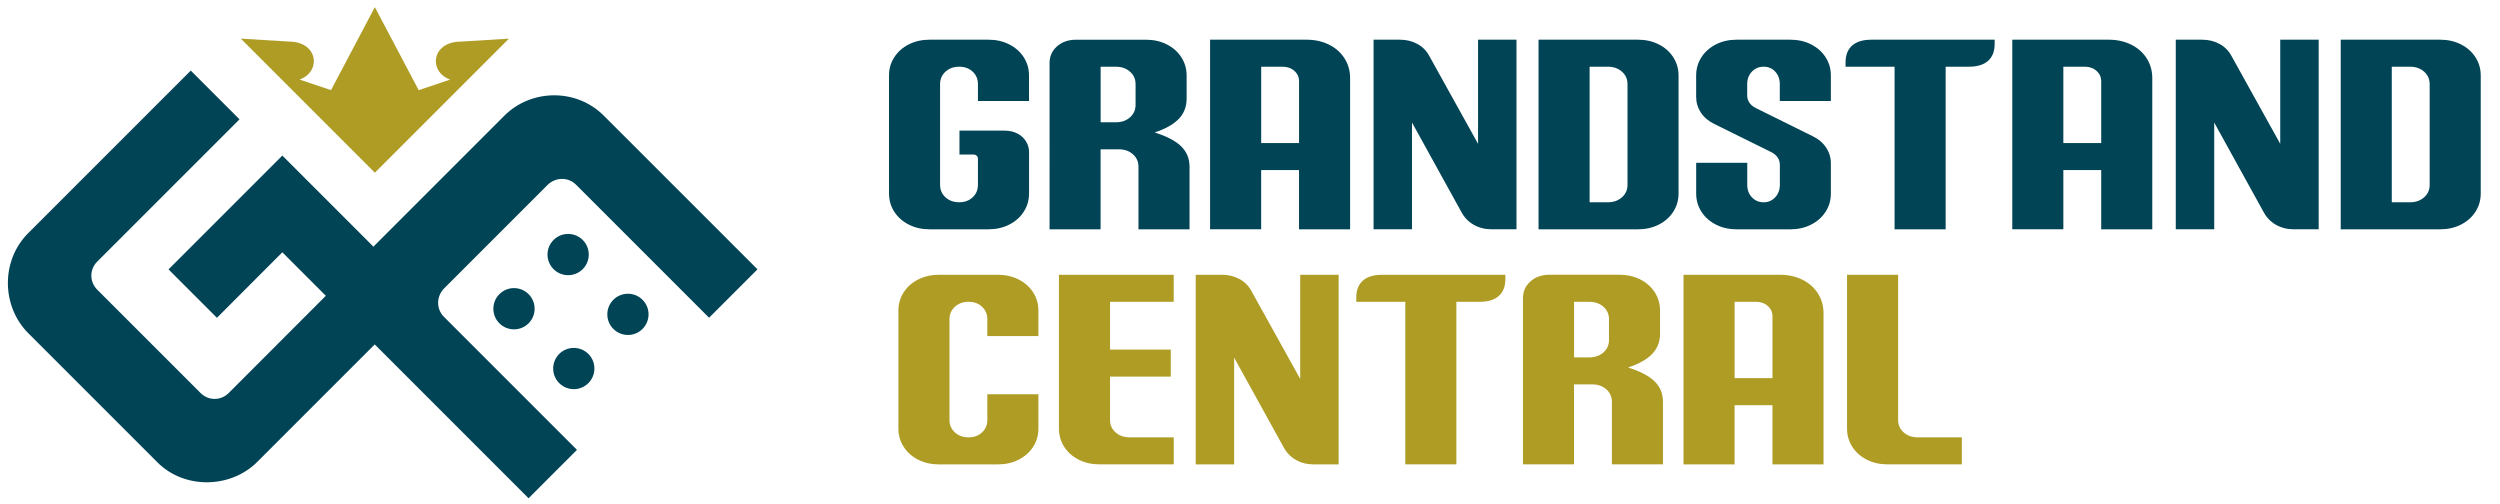
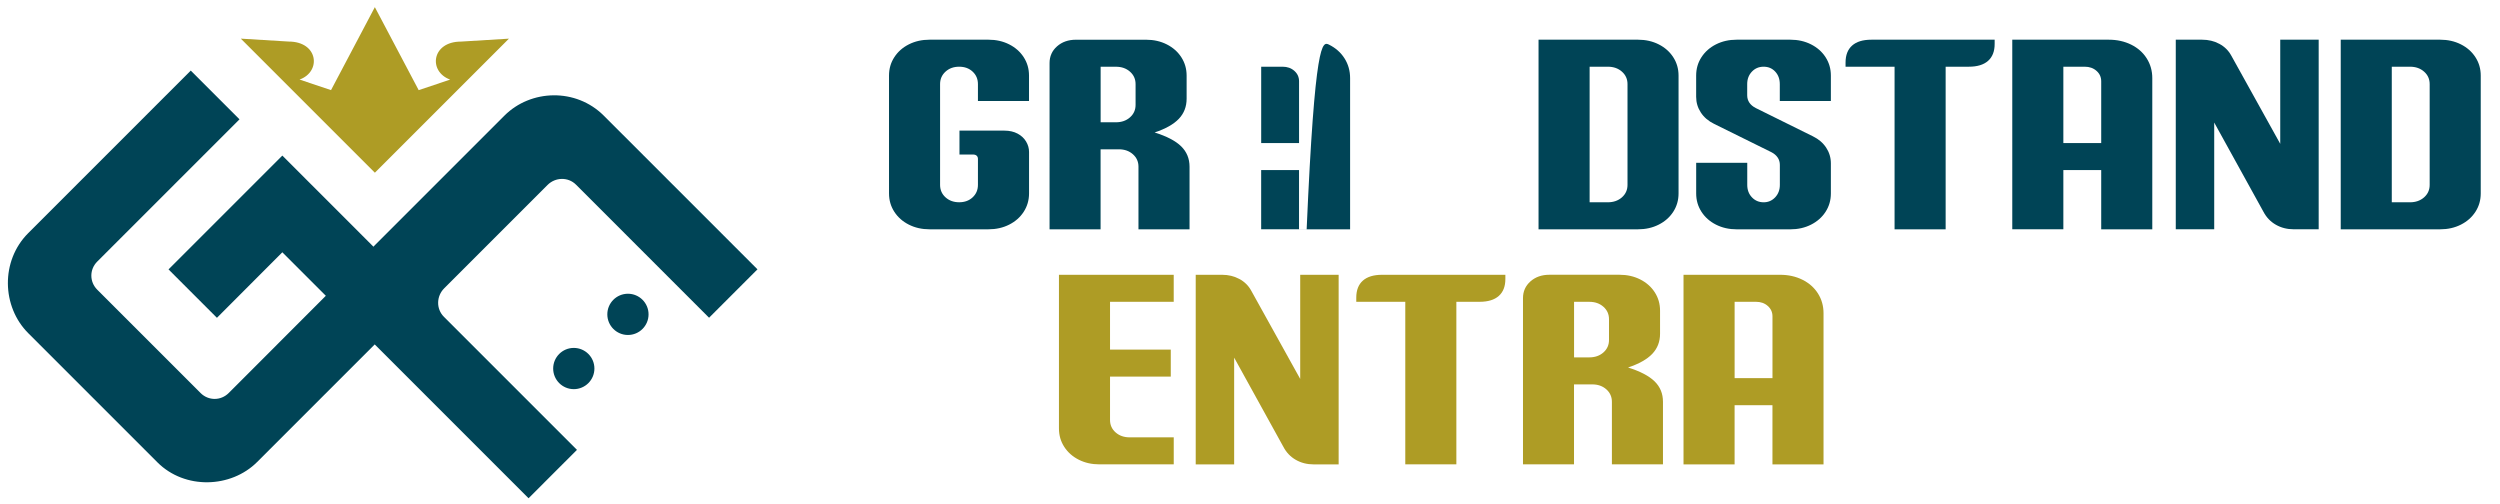
<svg xmlns="http://www.w3.org/2000/svg" version="1.1" id="Layer_2" x="0px" y="0px" viewBox="0 0 993.13 200.35" style="enable-background:new 0 0 993.13 200.35;" xml:space="preserve">
  <style type="text/css">
	.st0{fill:#004456;}
	.st1{fill:#AE9C25;}
</style>
  <g>
    <g>
      <g>
        <path class="st0" d="M239.86,45.95c-11.04-11.04-28.97-10.52-39.49,0l-51.44,51.44c-0.2,0.2-0.39,0.41-0.58,0.61l-36.19-36.19     l-45.21,45.21l19.23,19.23l25.98-26.03l17.28,17.28l-38.59,38.63c-3.12,3.12-8.05,3.12-11.17,0l-41.05-41.05     c-3.12-3.12-3.12-8.05,0-11.17L95.14,47.4L75.78,28.04L11.22,92.6c-11.04,11.04-10.52,29.23,0,39.75l51.31,51.31     c10.91,10.91,29.23,10.26,39.62-0.13l46.71-46.71c0.02,0.02,0.04,0.04,0.06,0.06l61.05,61.05l19.23-19.23l-52.87-52.87     c-3.12-3.12-2.99-8.18,0.13-11.3l41.05-41.05c3.12-3.12,8.18-3.25,11.3-0.13l52.87,52.87l19.23-19.23L239.86,45.95z" />
-         <path class="st0" d="M231.49,106.92c3.2-3.2,3.2-8.39,0-11.59s-8.39-3.2-11.59,0s-3.2,8.39,0,11.59     C223.1,110.12,228.29,110.12,231.49,106.92z" />
        <circle class="st0" cx="249.45" cy="124.88" r="8.19" />
-         <path class="st0" d="M198.39,116.85c-3.2,3.2-3.2,8.39,0,11.59c3.2,3.2,8.39,3.2,11.59,0c3.2-3.2,3.2-8.39,0-11.59     C206.77,113.65,201.59,113.65,198.39,116.85z" />
        <circle class="st0" cx="227.94" cy="146.4" r="8.19" />
      </g>
      <path class="st1" d="M183.13,16.52c-11.71,0-13.08,11.91-4.31,15.1l-12.5,4.19L148.91,2.84l-17.41,32.96l-12.5-4.19    c8.77-3.18,7.41-15.1-4.31-15.1l-19.03-1.16l24.29,24.29l0,0l28.97,28.97l28.97-28.97l11.61-11.61l12.67-12.67L183.13,16.52z" />
    </g>
    <g>
      <g>
        <g>
          <path class="st0" d="M406.68,84.12c-1.4,2.17-3.32,3.87-5.77,5.11c-2.45,1.24-5.19,1.86-8.22,1.86h-23.44      c-3.03,0-5.77-0.62-8.22-1.86c-2.45-1.24-4.37-2.94-5.77-5.11c-1.4-2.17-2.1-4.59-2.1-7.27V30.01c0-2.68,0.7-5.11,2.1-7.27      c1.4-2.17,3.32-3.87,5.77-5.11c2.45-1.24,5.19-1.86,8.22-1.86h23.44c3.03,0,5.77,0.62,8.22,1.86c2.45,1.24,4.37,2.94,5.77,5.11      c1.4,2.17,2.1,4.59,2.1,7.27v10.11h-20.29v-6.71c0-1.99-0.7-3.65-2.1-4.95c-1.4-1.31-3.19-1.96-5.36-1.96      c-2.18,0-3.98,0.65-5.42,1.96c-1.44,1.31-2.16,2.96-2.16,4.95v40.03c0,2,0.72,3.65,2.16,4.95c1.44,1.31,3.25,1.96,5.42,1.96      c2.18,0,3.96-0.65,5.36-1.96c1.4-1.31,2.1-2.96,2.1-4.95V63.13c0-0.55-0.18-0.98-0.52-1.29s-0.84-0.46-1.46-0.46h-5.36v-9.49      h17.84c2.02,0,3.77,0.4,5.25,1.19c1.48,0.79,2.6,1.84,3.38,3.15c0.78,1.31,1.17,2.68,1.17,4.13v16.51      C408.78,79.53,408.08,81.96,406.68,84.12z" />
          <path class="st0" d="M437.23,91.09h-20.29V25.06c0-2.68,0.99-4.9,2.97-6.65c1.98-1.75,4.49-2.63,7.52-2.63h27.87      c3.03,0,5.77,0.62,8.22,1.86c2.45,1.24,4.37,2.94,5.77,5.11c1.4,2.17,2.1,4.59,2.1,7.27v9.18c0,3.16-1.03,5.83-3.09,8      c-2.06,2.17-5.27,3.97-9.62,5.42c4.82,1.51,8.34,3.35,10.55,5.52s3.32,4.87,3.32,8.1v24.86h-20.29V66.22      c0-1.99-0.74-3.65-2.22-4.95c-1.48-1.31-3.34-1.96-5.6-1.96h-7.23V91.09z M437.23,48.58h6.06c2.25,0,4.12-0.65,5.6-1.96      c1.48-1.31,2.22-2.96,2.22-4.95v-8.25c0-1.99-0.74-3.65-2.22-4.95c-1.48-1.31-3.34-1.96-5.6-1.96h-6.06V48.58z" />
-           <path class="st0" d="M527.94,17.73c2.64,1.31,4.7,3.13,6.18,5.47c1.48,2.34,2.21,4.95,2.21,7.84v60.05h-20.29V67.56h-15.04      v23.52h-20.29V15.77h38.36C522.35,15.77,525.3,16.43,527.94,17.73z M516.05,56.83V32.28c0-1.65-0.62-3.03-1.87-4.13      c-1.24-1.1-2.8-1.65-4.66-1.65h-8.51v30.33H516.05z" />
-           <path class="st0" d="M545.66,15.77h10.49c2.49,0,4.76,0.55,6.82,1.65c2.06,1.1,3.63,2.65,4.72,4.64l19.47,35.08V15.77h15.27      v75.31h-9.91c-2.64,0-5.01-0.6-7.11-1.81c-2.1-1.2-3.73-2.9-4.9-5.11l-19.59-35.49v42.4h-15.27V15.77z" />
+           <path class="st0" d="M527.94,17.73c2.64,1.31,4.7,3.13,6.18,5.47c1.48,2.34,2.21,4.95,2.21,7.84v60.05h-20.29V67.56h-15.04      v23.52h-20.29h38.36C522.35,15.77,525.3,16.43,527.94,17.73z M516.05,56.83V32.28c0-1.65-0.62-3.03-1.87-4.13      c-1.24-1.1-2.8-1.65-4.66-1.65h-8.51v30.33H516.05z" />
          <path class="st0" d="M611.19,15.77h39.53c3.03,0,5.77,0.62,8.22,1.86c2.45,1.24,4.37,2.94,5.77,5.11s2.1,4.59,2.1,7.27v46.84      c0,2.68-0.7,5.11-2.1,7.27c-1.4,2.17-3.32,3.87-5.77,5.11c-2.45,1.24-5.19,1.86-8.22,1.86h-39.53V15.77z M644.31,78.4      c1.48-1.31,2.22-2.96,2.22-4.95V33.41c0-1.99-0.74-3.65-2.22-4.95c-1.48-1.31-3.34-1.96-5.6-1.96h-7.23v53.86h7.23      C640.96,80.36,642.83,79.7,644.31,78.4z" />
          <path class="st0" d="M675.67,44.71c-1.24-1.89-1.87-3.97-1.87-6.24v-8.46c0-2.68,0.7-5.11,2.1-7.27s3.32-3.87,5.77-5.11      c2.45-1.24,5.19-1.86,8.22-1.86h21.34c3.03,0,5.77,0.62,8.22,1.86c2.45,1.24,4.37,2.94,5.77,5.11s2.1,4.59,2.1,7.27v10.11      h-20.29v-6.71c0-1.99-0.6-3.65-1.81-4.95c-1.21-1.31-2.74-1.96-4.61-1.96c-1.87,0-3.42,0.65-4.66,1.96      c-1.25,1.31-1.87,2.96-1.87,4.95v4.44c0,2.2,1.13,3.89,3.38,5.06l22.74,11.25c2.25,1.1,4,2.6,5.25,4.49      c1.24,1.89,1.87,3.97,1.87,6.24v11.97c0,2.68-0.7,5.11-2.1,7.27c-1.4,2.17-3.32,3.87-5.77,5.11c-2.45,1.24-5.19,1.86-8.22,1.86      H689.9c-3.03,0-5.77-0.62-8.22-1.86c-2.45-1.24-4.37-2.94-5.77-5.11c-1.4-2.17-2.1-4.59-2.1-7.27V64.68h20.29v8.77      c0,2,0.62,3.65,1.87,4.95c1.24,1.31,2.8,1.96,4.66,1.96c1.79,0,3.3-0.65,4.55-1.96c1.24-1.31,1.87-2.96,1.87-4.95V65.5      c0-1.1-0.29-2.08-0.88-2.94c-0.58-0.86-1.42-1.56-2.51-2.12L680.92,49.2C678.66,48.1,676.91,46.6,675.67,44.71z" />
          <path class="st0" d="M789.76,24.18c-1.75,1.55-4.3,2.32-7.64,2.32h-9.21v64.59h-20.29V26.5h-19.47v-1.65      c0-2.96,0.87-5.21,2.62-6.76c1.75-1.55,4.29-2.32,7.64-2.32h48.97v1.65C792.39,20.38,791.51,22.63,789.76,24.18z" />
          <path class="st0" d="M846.61,17.73c2.64,1.31,4.7,3.13,6.18,5.47c1.48,2.34,2.21,4.95,2.21,7.84v60.05h-20.29V67.56h-15.04      v23.52h-20.29V15.77h38.36C841.01,15.77,843.96,16.43,846.61,17.73z M834.71,56.83V32.28c0-1.65-0.62-3.03-1.87-4.13      c-1.24-1.1-2.8-1.65-4.66-1.65h-8.51v30.33H834.71z" />
          <path class="st0" d="M864.33,15.77h10.49c2.49,0,4.76,0.55,6.82,1.65c2.06,1.1,3.63,2.65,4.72,4.64l19.47,35.08V15.77h15.27      v75.31h-9.91c-2.64,0-5.01-0.6-7.11-1.81c-2.1-1.2-3.73-2.9-4.9-5.11L879.6,48.68v42.4h-15.27V15.77z" />
          <path class="st0" d="M929.86,15.77h39.53c3.03,0,5.77,0.62,8.22,1.86c2.45,1.24,4.37,2.94,5.77,5.11s2.1,4.59,2.1,7.27v46.84      c0,2.68-0.7,5.11-2.1,7.27c-1.4,2.17-3.32,3.87-5.77,5.11c-2.45,1.24-5.19,1.86-8.22,1.86h-39.53V15.77z M962.97,78.4      c1.48-1.31,2.22-2.96,2.22-4.95V33.41c0-1.99-0.74-3.65-2.22-4.95c-1.48-1.31-3.34-1.96-5.6-1.96h-7.23v53.86h7.23      C959.63,80.36,961.49,79.7,962.97,78.4z" />
        </g>
      </g>
      <g>
        <g>
-           <path class="st1" d="M410.41,177.51c-1.4,2.17-3.32,3.87-5.77,5.11c-2.45,1.24-5.19,1.86-8.22,1.86h-23.44      c-3.03,0-5.77-0.62-8.22-1.86c-2.45-1.24-4.37-2.94-5.77-5.11c-1.4-2.17-2.1-4.59-2.1-7.27V123.4c0-2.68,0.7-5.11,2.1-7.27      c1.4-2.17,3.32-3.87,5.77-5.11c2.45-1.24,5.19-1.86,8.22-1.86h23.44c3.03,0,5.77,0.62,8.22,1.86c2.45,1.24,4.37,2.94,5.77,5.11      c1.4,2.17,2.1,4.59,2.1,7.27v10.11h-20.29v-6.71c0-1.99-0.7-3.64-2.1-4.95c-1.4-1.31-3.19-1.96-5.36-1.96      c-2.18,0-3.98,0.65-5.42,1.96c-1.44,1.31-2.16,2.96-2.16,4.95v40.03c0,2,0.72,3.65,2.16,4.95c1.44,1.31,3.25,1.96,5.42,1.96      c2.18,0,3.96-0.65,5.36-1.96c1.4-1.31,2.1-2.96,2.1-4.95v-10.21h20.29v13.62C412.51,172.92,411.81,175.34,410.41,177.51z" />
          <path class="st1" d="M428.54,182.62c-2.45-1.24-4.37-2.94-5.77-5.11c-1.4-2.17-2.1-4.59-2.1-7.27v-61.08h45.59v10.73h-25.3      v46.94c0,2,0.74,3.65,2.22,4.95c1.48,1.31,3.34,1.96,5.6,1.96h17.49v10.73h-29.5C433.73,184.47,430.99,183.86,428.54,182.62z       M431.63,149.6v-10.73h33.46v10.73H431.63z" />
          <path class="st1" d="M475.01,109.16h10.49c2.49,0,4.76,0.55,6.82,1.65c2.06,1.1,3.63,2.65,4.72,4.64l19.47,35.08v-41.37h15.27      v75.32h-9.91c-2.64,0-5.01-0.6-7.11-1.81c-2.1-1.2-3.73-2.9-4.9-5.11l-19.59-35.49v42.4h-15.27V109.16z" />
          <path class="st1" d="M595.39,117.57c-1.75,1.55-4.3,2.32-7.64,2.32h-9.21v64.58h-20.29v-64.58h-19.47v-1.65      c0-2.96,0.87-5.21,2.62-6.76c1.75-1.55,4.29-2.32,7.64-2.32h48.97v1.65C598.02,113.77,597.14,116.02,595.39,117.57z" />
          <path class="st1" d="M625.3,184.47h-20.29v-66.03c0-2.68,0.99-4.9,2.97-6.66c1.98-1.75,4.49-2.63,7.52-2.63h27.87      c3.03,0,5.77,0.62,8.22,1.86c2.45,1.24,4.37,2.94,5.77,5.11c1.4,2.17,2.1,4.59,2.1,7.27v9.18c0,3.17-1.03,5.83-3.09,8      c-2.06,2.17-5.27,3.97-9.62,5.42c4.82,1.51,8.34,3.35,10.55,5.52c2.22,2.17,3.32,4.87,3.32,8.1v24.86h-20.29v-24.86      c0-1.99-0.74-3.64-2.22-4.95c-1.48-1.31-3.34-1.96-5.6-1.96h-7.23V184.47z M625.3,141.97h6.06c2.25,0,4.12-0.65,5.6-1.96      c1.48-1.31,2.22-2.96,2.22-4.95v-8.25c0-1.99-0.74-3.64-2.22-4.95c-1.48-1.31-3.34-1.96-5.6-1.96h-6.06V141.97z" />
          <path class="st1" d="M716.01,111.12c2.64,1.31,4.7,3.13,6.18,5.47c1.48,2.34,2.21,4.95,2.21,7.84v60.05h-20.29v-23.52h-15.04      v23.52h-20.29v-75.32h38.36C710.42,109.16,713.37,109.81,716.01,111.12z M704.12,150.22v-24.55c0-1.65-0.62-3.03-1.87-4.13      c-1.24-1.1-2.8-1.65-4.66-1.65h-8.51v30.33H704.12z" />
-           <path class="st1" d="M741.61,182.62c-2.45-1.24-4.37-2.94-5.77-5.11c-1.4-2.17-2.1-4.59-2.1-7.27v-61.08h20.29v57.67      c0,2,0.74,3.65,2.22,4.95c1.48,1.31,3.34,1.96,5.6,1.96h17.49v10.73h-29.5C746.8,184.47,744.06,183.86,741.61,182.62z" />
        </g>
      </g>
    </g>
  </g>
</svg>